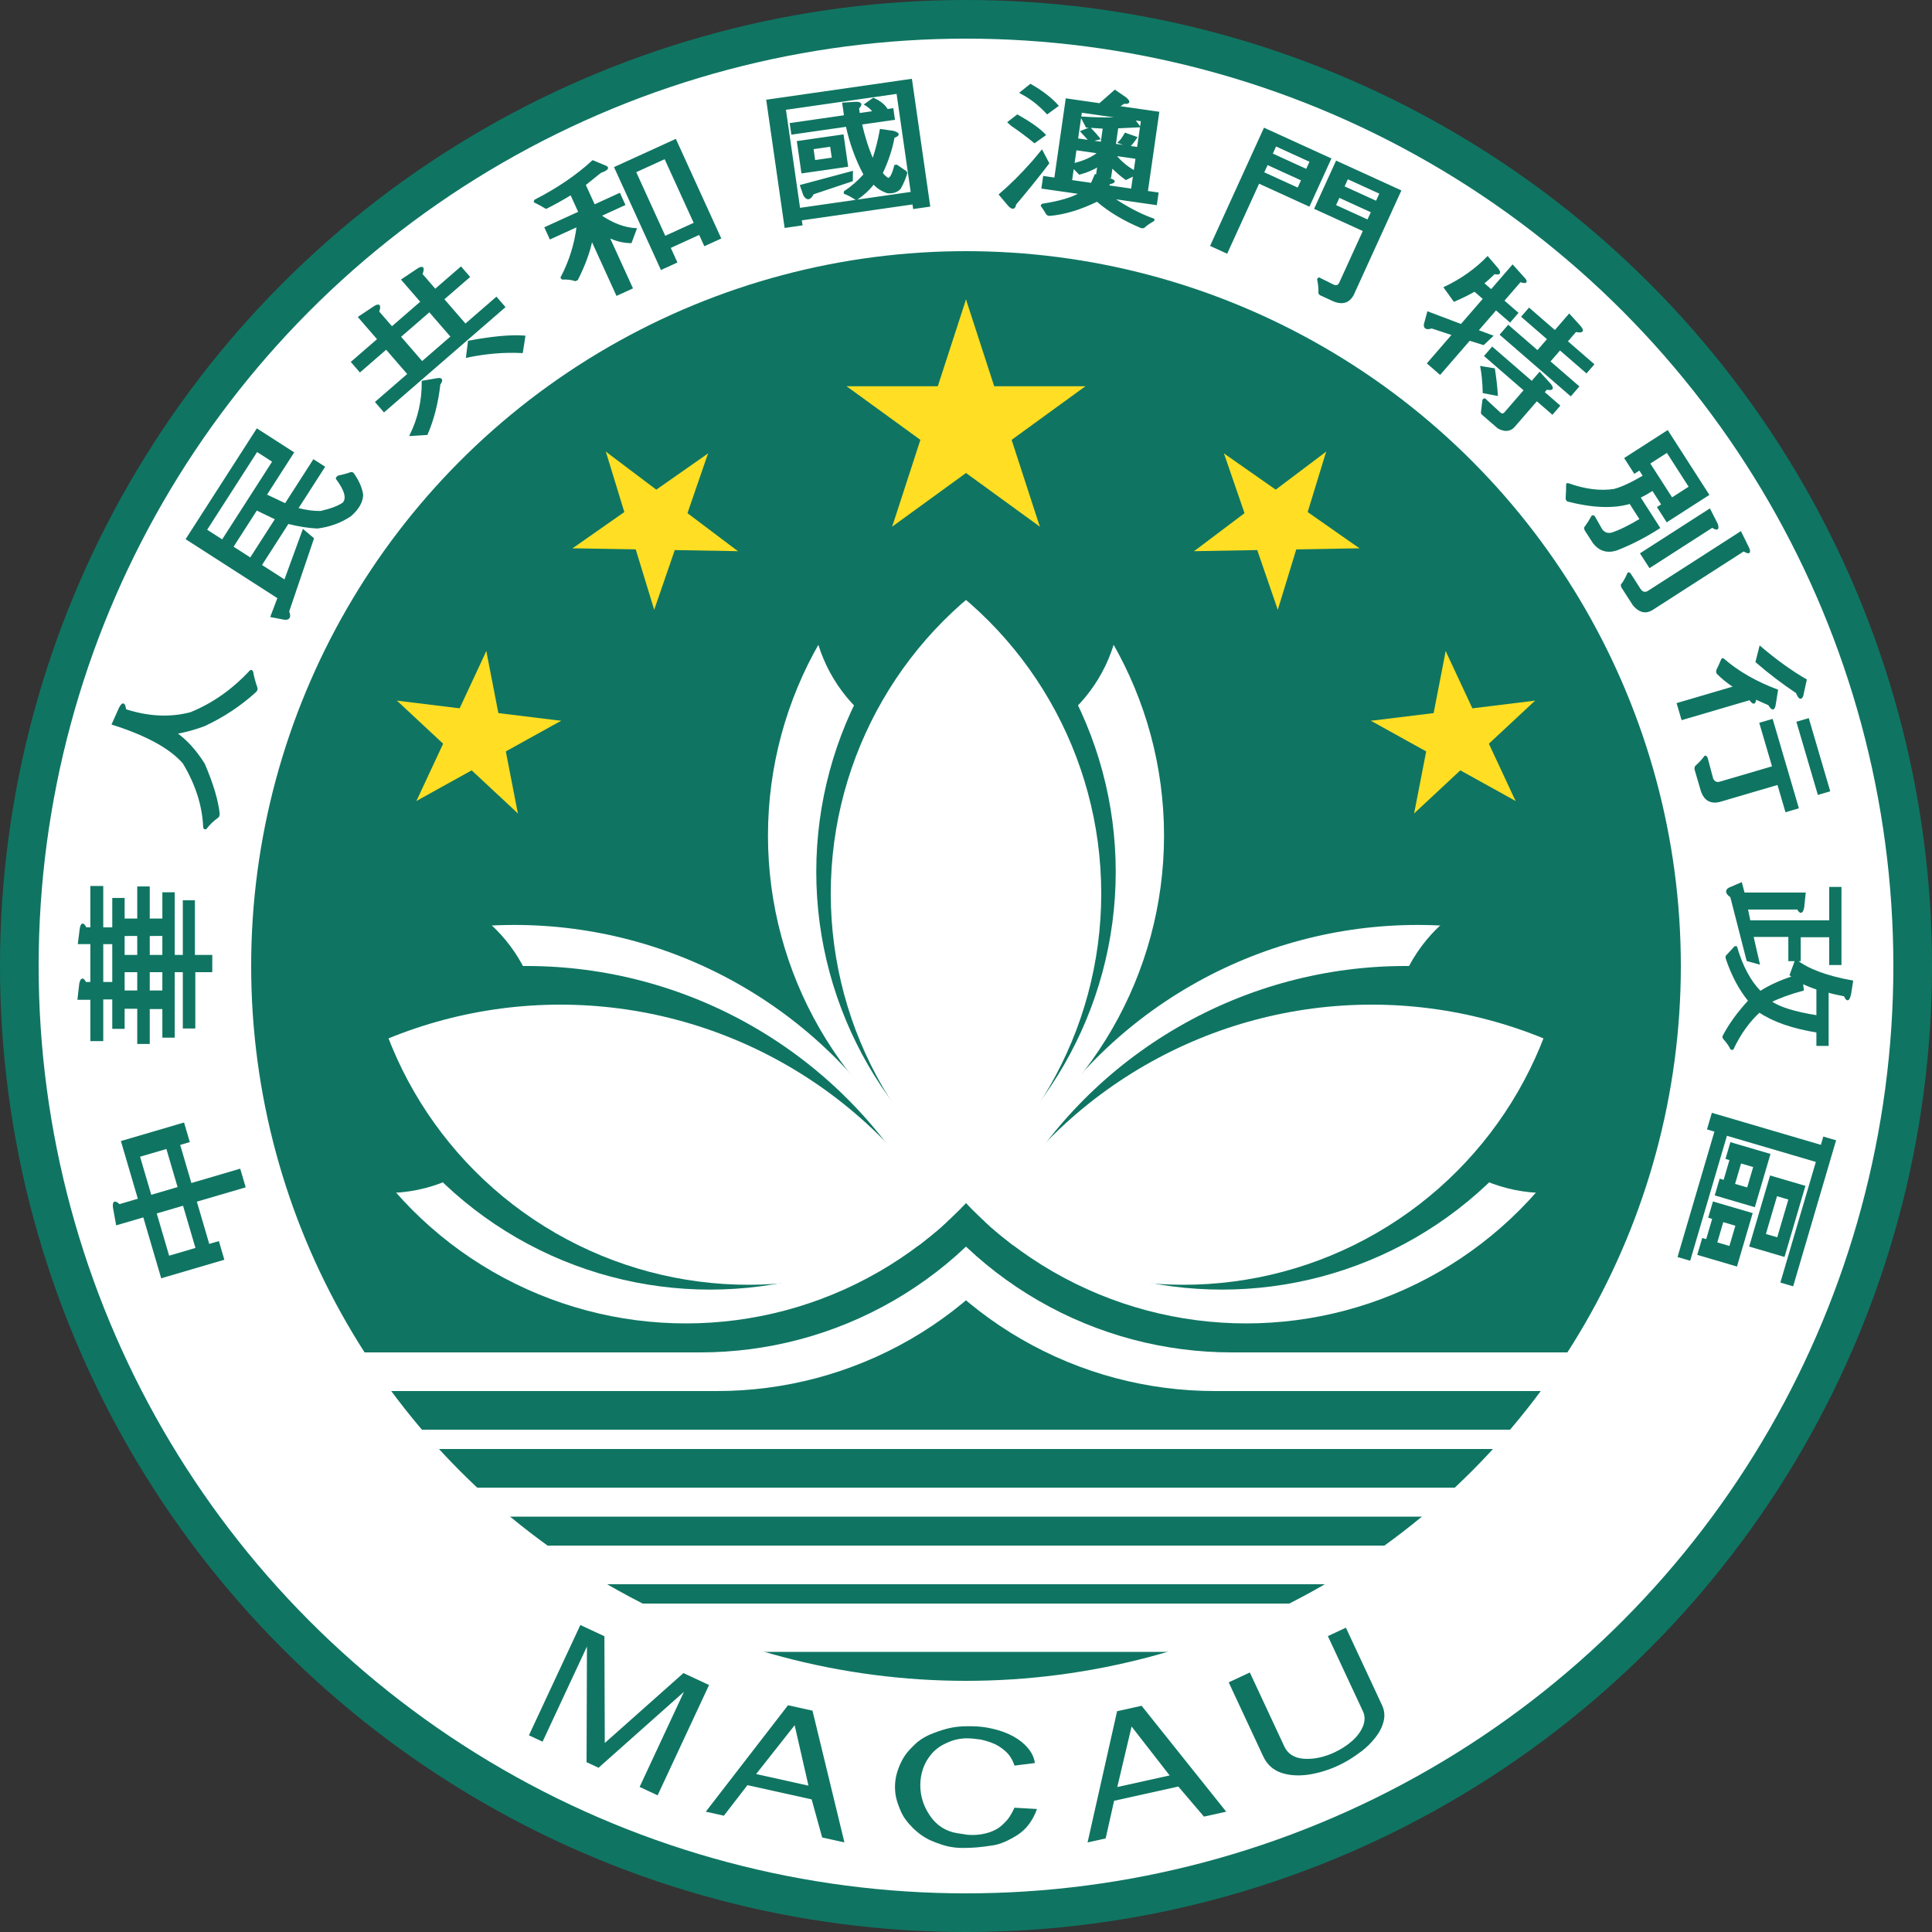
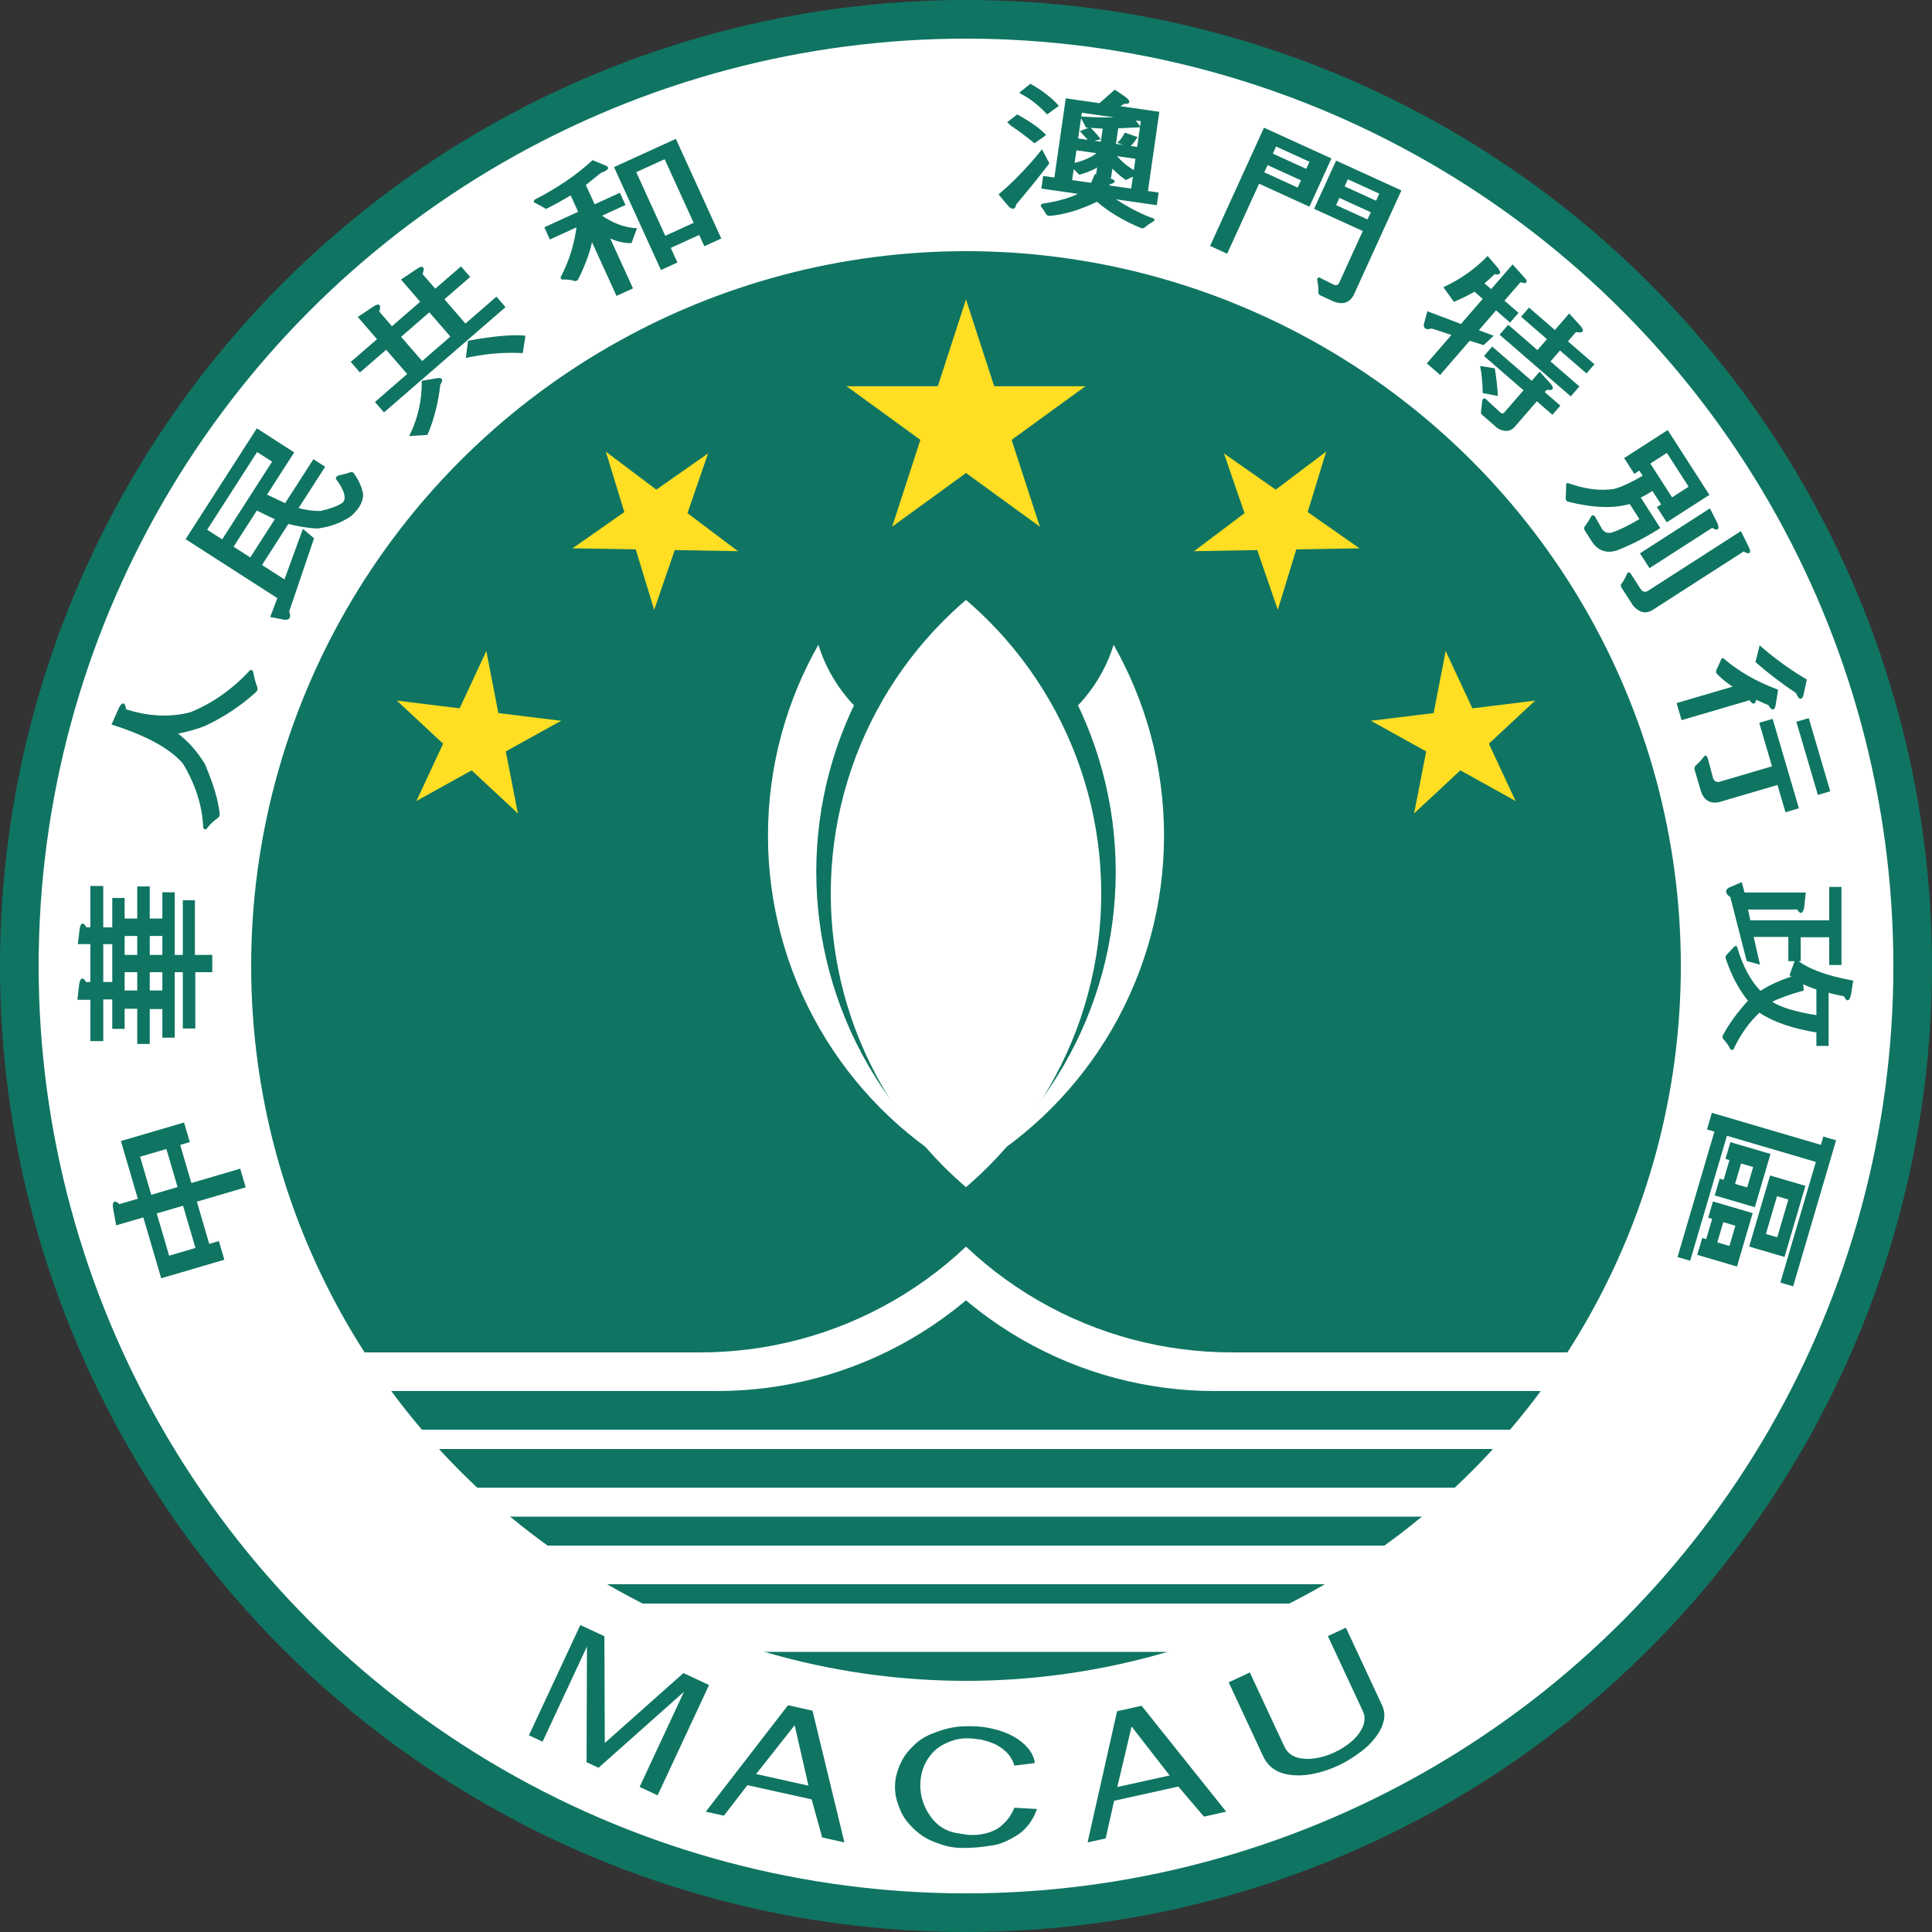
<svg xmlns="http://www.w3.org/2000/svg" xmlns:xlink="http://www.w3.org/1999/xlink" width="600" height="600" fill="#0f7562" viewBox="-400 -400 800 800">
  <rect x="-400" y="-400" width="800" height="800" fill="#333333" stroke="none" />
  <defs>
    <clipPath id="d">
      <path d="M-110 0h220v180h-220z" />
    </clipPath>
    <clipPath id="g">
      <circle cx="-104" cy="-30" r="160" />
    </clipPath>
    <clipPath id="f">
      <circle cx="-98" cy="-39" r="160" />
    </clipPath>
    <clipPath id="e">
      <circle cx="-78" cy="-54" r="160" />
    </clipPath>
    <clipPath id="j">
      <circle cx="-90" cy="-28" r="160" />
    </clipPath>
    <clipPath id="i">
      <circle cx="-106" cy="-26" r="160" />
    </clipPath>
    <clipPath id="h">
-       <circle cx="-116" cy="-12" r="160" />
-     </clipPath>
+       </clipPath>
    <g id="k">
      <g id="b">
        <path id="a" fill="#ffde23" d="M0-1v1h.5z" transform="rotate(18 0 -1)" />
        <use xlink:href="#a" transform="scale(-1 1)" />
      </g>
      <g id="c">
        <use xlink:href="#b" transform="rotate(72)" />
        <use xlink:href="#b" transform="rotate(216)" />
      </g>
      <use xlink:href="#c" transform="rotate(72)" />
    </g>
  </defs>
  <circle r="400" />
  <g fill="#fff" clip-path="url(#d)">
    <circle cx="-103" cy="16" r="160" />
    <circle cx="103" cy="16" r="160" />
  </g>
  <circle cx="-110" r="160" />
  <circle cx="110" r="160" />
  <circle cx="78" cy="-54" r="160" fill="#fff" clip-path="url(#e)" />
  <circle cx="98" cy="-39" r="160" clip-path="url(#f)" />
  <circle cy="-152" r="64" />
  <circle cx="104" cy="-30" r="160" fill="#fff" clip-path="url(#g)" />
  <g id="l">
    <circle cx="-187" cy="171" r="188" fill="#fff" clip-path="url(#h)" />
    <circle cx="-182" cy="188" r="188" clip-path="url(#i)" />
    <circle cx="-240" cy="30" r="64" />
    <g fill="#fff" clip-path="url(#h)">
      <circle cx="-168" cy="204" r="188" clip-path="url(#j)" />
      <path d="M-45 45 0 85h10v55H0z" />
    </g>
    <use xlink:href="#k" transform="rotate(-35 -355.219 112)scale(36)" />
    <use xlink:href="#k" transform="rotate(-65 -175.805 112)scale(36)" />
  </g>
  <use xlink:href="#l" transform="scale(-1 1)" />
  <path fill="#fff" d="M-300 160h197v16h-197zm403 0h197v16H103zm-353 32h500v8h-500zm0 24h500v12h-500zm0 24h500v16h-500zm0 24h450v20h-400z" />
  <circle r="340" fill="none" stroke="#fff" stroke-width="88" />
  <use xlink:href="#k" transform="matrix(52 0 0 52 0 -224)" />
  <g stroke="#0f7562" stroke-width=".7">
    <path d="M26.347-15.833V10.72h-7.08V6.571H3.46v21.077h-6.701V6.57h-17.45v4.149h-6.701v-26.553h24.15v-11.673l6.196.72q3.604.553.506 2.489v8.464zm-47.037 5.09V1.315h17.45v-12.06Zm24.151 0V1.315h15.805v-12.06Z" transform="rotate(-106.364 -127.26 170)scale(1.088 1)" />
    <path d="M17.716-2.822h12.2V1.66h-12.2v5.92h9.988v4.425H3.87v4.038h20.8v4.315H3.87v7.192h-5.88v-7.026h-21.432v-4.48H-2.01v-4.039h-24.91V7.58h10.876V1.66h-13.277v-4.48h13.402v-5.92h-7.65v-4.425h49.125v4.425h-7.84zm-27.376 0h7.65V-8.74h-7.65Zm13.53 0h7.902V-8.74H3.87Zm-13.53 10.4h7.65V1.66h-7.65Zm13.53 0h7.902V1.66H3.87Zm4.804-25.17h-15.11v3.873h-5.942v-3.873h-15.869v-4.647h15.742v-5.31l5.753.719q3.098.72.316 2.213v2.378h15.11v-5.144l5.311.719q3.414.553.38 2.213v2.212h15.741v4.647H14.364v3.873h-5.69z" transform="matrix(0 -1.088 1 0 -340 0)" />
    <path d="M3.341-26.322q3.667.774 0 2.434-.379 15.046 5.88 26.332 8.472 11.616 21.685 18.808.57.332-.126.94-2.656 1.439-5.185 3.43-.695.609-1.58 0Q14.089 19.04 6.186 9.248 2.772 4.269.306-1.097q-2.402 7.579-8.281 14.77-9.42 8.52-16.69 11.783h-.95q-2.78-2.378-5.626-3.54-.316-.498.19-.83 11.76-4.315 21.369-15.71Q-3.55-5.135-3.107-27.263Z" transform="rotate(-73.636 -227.093 170)scale(1.088 1)" />
    <path d="M19.04-14.27v-8.076h-35.847v8.077zM1.211-.44.2-9.346h-17.007v8.907Zm-18.018 16.929 19.915-4.868-.632 5.256-28.45 7.689q-1.96 3.043-3.161.166l-1.834-4.979 7.397-1.715v-45.085h49.44v17.702H6.711L7.786-.438h19.852v5.09H8.798q1.58 5.254 3.793 8.85 4.236 4.536 7.397 5.975 3.667.774 6.638-7.856.443-.166 1.012.166 1.644 1.881 3.603 3.54.317.443.317.775-1.897 5.256-4.932 8.132-3.477 2.268-9.04.498-6.006-2.766-10.685-8.796-2.529-4.757-4.552-11.285h-19.156Z" transform="rotate(-57.273 -311.332 170)scale(1.088 1)" />
    <path d="M8.91-15.522v-12.115l6.891.94q3.604.498 0 2.6v8.575h12.96v5.09h-12.96V3.562h15.616v5.034h-60.503V3.563h16.248v-13.996h-13.214v-5.089h13.214v-12.115l6.828.94q3.35.498 0 2.6v8.575zm-14.92 5.09V3.562H8.91v-13.995zm18.65 20.19Q24.4 17.227 29.9 23.257l-4.616 4.26q-7.397-7.69-17.006-13.499Zm-18.46 3.154q2.275 1.494-.633 2.268-7.776 7.8-16.058 12.17l-4.931-4.093q9.798-4.537 16.816-13.498Z" transform="rotate(-40.909 -455.788 170)scale(1.088 1)" />
    <path d="M23.566 23.535V18.39h-12.58v6.638H4.789v-46.136h25.163v44.643zm0-39.609h-12.58v29.651h12.58Zm-52.41 10.51v-4.866h14.16v-8.243q-5.374.72-10.81.94-1.328-2.102-2.972-4.314l.316-.443q14.478-.72 26.174-4.868l3.667 4.315q1.2 1.494-2.782 1.162-5.564 1.493-7.397 2.046v9.405H2.07v4.868H-7.981q4.299 7.8 10.178 11.174l-3.793 4.15q-3.983-2.048-6.891-6.03v23.4h-6.197V1.904q-3.983 6.14-11.38 12.613h-.758q-1.454-1.55-4.236-2.822-.127-.22-.127-.608 8.221-6.914 13.721-16.65z" transform="matrix(.99 -.452 .415 .91 -141.241 -309.275)" />
-     <path d="M-21.804 26.47h-6.195v-52.94H27.32v52.775h-5.88v-1.936h-43.243Zm43.244-6.637v-41.711h-43.243v41.71ZM-18.706 5.118V-7.716h17.26V5.118Zm12.265-3.983v-5.256h-7.08v5.256Zm6.007 10.234-15.363 3.041q-2.213 3.375-3.414 0l-.696-3.983 19.978-2.6Zm19.156-22.736H6.076q.633 8.519 2.466 15.71 2.719-5.808 4.615-12.06l4.679 1.494q3.097 1.55-.19 2.268-2.213 7.136-6.385 13.996.379 1.162 1.896 2.655 1.454.554 3.477-4.868h.57q1.517 1.494 3.224 3.209 0 .332.19.166-1.392 3.374-3.415 6.196-1.896 1.66-4.804.94-2.972-1.549-4.805-4.536-3.351 3.43-7.27 5.421l-.38-.166q-1.897-1.825-3.793-2.987 0-.221.126-.553Q.45 13.416 4.622 9.654 1.273-.36.577-11.367h-20.99v-4.15H.451v-5.255l4.488.387q3.414.388.885 2.435v2.434h5.69q-.885-1.881-2.781-3.54l3.35-1.882q3.54 2.434 4.552 5.422h2.087z" transform="rotate(-8.182 -2376.91 170)scale(1.088 1)" />
    <path d="M13-6.544q1.011-1.272 1.96-3.983l4.299.94q-1.328 3.043-2.213 3.984zm-6.512-5.089-6.512.553-2.339-3.54q8.851-.775 15.805-2.268H-2.932v11.45h9.42zm-5.184.94q2.782 2.38 4.11 3.762L1.999-5.437Q.672-6.71-1.731-8.812zM20.46-5.437v-11.451h-3.098l2.403 2.6-8.156 1.715v7.136zM4.97 11.988l.949-3.761 4.11.553q5.373.553 1.58 2.047l-.38 1.161h19.094v4.592H13.569q8.914 4.702 16.627 6.361.127.443-.19.609-2.212 1.88-3.097 3.209-.443.165-.822.165-10.558-2.987-18.145-8.297-8.977 6.638-17.196 8.685-.696 0-1.012-.388-1.2-1.66-2.402-2.987-.127-.166.316-.553 9.23-3.043 13.656-6.804h-14.668v-4.592Zm-20.545-26.276q-5.121-4.481-10.369-6.528l-.758-.332 3.287-3.817q7.018 3.043 11.317 6.97zm-3.226 12.612q-4.804-3.153-9.546-5.642l-1.328-.996 2.972-3.319q7.902 3.32 11.38 6.362zm6.323 7.8q-4.806 9.35-10.242 18.754 0 2.766-2.213.94l-4.11-3.983q5.311-6.528 10.749-15.545l2.718-4.812Zm9.546-1.106q5.943-2.6 8.851-6.196h-8.851Zm15.173-6.196q3.414 3.596 8.219 5.588v-5.588ZM-9.064 11.988v-33.136h12.77l4.995-6.362 4.425 2.38q2.719 1.935-.442 2.101l-1.897 1.881h15.426v33.136H20.46v-6.03l-2.845 2.103q-3.098-1.77-6.006-4.205v4.37H6.488V4.245Q3.896 6.679-.15 8.615L-2.932 6.29v5.698z" transform="rotate(8.182 2376.91 170)scale(1.088 1)" />
    <path d="M7.474-22.354v3.928H21.32v-3.928zm0 8.464v3.983H21.32v-3.983zm-36.478 40.328V-26.67h27.502v21.243h-21.054v31.864Zm6.449-48.792v3.928h14.666v-3.928zm0 8.464v3.983h14.666v-3.983ZM1.153-26.669h26.616v47.464q-.442 4.924-5.373 5.311h-5.88q-.316 0-.632-.387-.696-2.047-2.592-4.924 0-.166.19-.553l6.005.221q2.023 0 2.023-2.102V-5.426H1.152v-20.523Z" transform="matrix(.99 .452 -.415 .91 141.241 -309.275)" />
    <path d="M-20.836-22.292q2.845.72.126 2.213-.316 3.762-.695 6.196h4.109v-13.498l6.891.94q2.087.553-.885 1.881v10.677h7.08v4.646h-7.08V2.491L-5.726.223l-.443 4.868-5.12 2.434v18.587h-6.008V10.346l-7.903 3.596q-1.517 2.766-2.718.94l-2.087-4.702 12.709-5.089V-9.237h-4.742q-1.264 3.983-3.35 8.686l-6.006-1.55q4.235-10.455 4.804-21.131zm37.933 8.243v6.693h14.539v4.758h-35.15v-4.758h14.73v-6.693H-1.807v-4.315h13.024v-9.017l5.88.774q3.477.498 0 2.6v5.643h13.339v4.315zM3.125 10.015q4.235 3.927 7.27 7.302l-4.489 2.82q-3.793-4.535-7.017-7.301ZM17.223-1.16l5.88.774q2.908.609 0 2.324v1.88h7.84v4.316h-7.84v14.604q-.19 3.54-4.173 4.48h-7.713q-.695 0-.822-.331-.695-1.107-2.592-4.15-.126-.331.126-.774l7.84.277q1.644 0 1.454-2.102V8.3H-2.692V3.819h19.915z" transform="rotate(40.909 455.788 170)scale(1.088 1)" />
    <path d="M6.9 12.496v-33.69l6.006.664q3.161.775 0 2.268v30.758zm-27.312-31.864v8.85h15.996v-8.85zm47.353-6.75q3.288.499 0 2.214v45.25q-.19 4.537-5.184 5.256h-7.966q0 .166-.885-.332-.442-1.715-2.276-4.757-.316-.332.443-.553h7.144q2.213-.166 2.34-2.38v-45.472ZM-26.86-3.325V-24.07H1.78v20.302h-6.196v-2.047h-6.765q0 3.153-.316 6.251H2.285q0 10.345-1.77 19.804-1.454 5.809-6.891 6.362h-5.754q-.948-.166-.948-.72-.885-2.488-2.023-4.701 0-.387.506-.553l5.627.332q2.465-.166 3.35-2.656 1.202-4.813 1.454-13.276h-7.46q-2.782 10.344-13.592 21.242-.76.166-1.265-.387-2.086-1.715-3.983-2.987-.316-.222.127-.609 8.029-6.749 11.253-14.66 1.391-4.535 1.707-13.441h-3.035v2.49z" transform="rotate(57.273 311.332 170)scale(1.088 1)" />
    <path d="M-9.028-23.846q1.834 1.549-1.77 1.88-7.397 6.75-15.552 12.447l-4.995-3.208q9.8-6.97 16.944-14.328Zm9.23 5.09v-4.648h28.324v4.647zM20.561-3.877v25.502q-.38 5.255-5.31 5.643H6.273q-.695-.222-.885-.609-1.012-2.434-2.592-4.702-.19-.332.695-.553l8.282.221q2.087-.442 2.087-2.655V-3.876H-3.4v-5.09h34.772v5.09zM-13.39 26.66h-6.07V2.043q-3.097 2.987-6.89 5.255-.316.166-1.012-.165-1.707-1.715-3.414-3.209-.38-.387 0-.609 9.23-6.417 17.07-17.757l4.805 2.49q3.035 1.492-.506 2.432l-3.667 4.704q2.972 1.106-.316 2.268Z" transform="rotate(73.636 227.093 170)scale(1.088 1)" />
    <path d="M-2.186-.864h-9.23v15.158l10.431-2.6-1.201 4.757-24.214 6.75q-1.897 2.986-3.098.774l-1.96-4.98 3.857-1.106V-7.336l5.247.608q3.288.72.506 2.324v21.021l4.805-1.106v-33.302h-12.708v-4.37h29.02v4.37h-10.56V-5.29h9.104zM8.688-12.48q-1.201 3.873-2.34 6.251l2.72-.332q2.023 8.132 4.488 13.443 3.54-5.31 5.564-19.362zm21.37-4.37v4.37h-5.059q-2.276 15.324-7.65 23.953 5.5 6.583 14.225 11.064 0 .332-.126.664-1.58.775-3.667 2.766-.569.609-1.075.387-6.701-3.817-13.466-10.621-6.575 5.864-16.185 9.349-.442.166-.758 0-1.58-1.604-3.478-3.485v-.553q11.001-3.486 17.07-9.958Q6.666 5.775 4.136-2.523l-.758 1.106-5.564-2.213q5.374-7.357 8.03-23.344l4.551.774q4.173.885.822 2.379-.822 4.757-1.517 6.97z" transform="matrix(0 1.088 -1 0 340 0)" />
    <path d="M18.123-4.238H-9.378v-14.549h27.501Zm-5.69-4.48v-5.588H-3.246v5.587zM-11.338 15.4h-5.943V-1.195h20.42V15.4h-5.942v-1.715h-8.535Zm23.329 0H6.236V-1.03H26.72V15.4h-6.004v-1.715h-8.724zm8.724-5.808v-5.92h-8.724v5.92zM-2.55 9.371V3.45h-8.788v5.92Zm32.18 8.85v4.758h-49.757v3.209h-5.88v-47.022h-3.287v-4.813h57.215v4.813h-47.857v39.056Z" transform="matrix(-.307 1.044 -.96 -.282 326.228 95.79)" />
  </g>
  <path d="m-159.686 272.88 9.958 4.644.156 44.213 32.57-28.953 10.607 4.947-21.3 45.678-7.456-3.477 18.372-39.397-35.385 31.463-4.953-2.31.157-47.89-18.371 39.397-5.655-2.636Z" />
  <path id="m" d="m-28 24 22.568-48h9.894L28 24h-8.988l-7.308-13.77h-25.93L-20.693 24Zm26.836-40.873-10.67 22.087H9.312z" transform="rotate(12.5 -1552.259 -170)scale(1.05)" />
  <path d="m20.073 348.534 9.327.536q-2.635 7.284-8.177 10.813-5.543 3.486-9.801 4.2-4.19.67-7.029.893-2.772.224-5.677.224-3.108 0-6.083-.626-2.906-.67-6.894-2.323-3.987-1.698-7.637-5.227-3.582-3.53-5.07-6.971-1.486-3.485-1.958-5.63-.474-2.144-.474-4.512 0-2.279.472-4.424.474-2.19 1.488-4.557 1.014-2.369 2.298-4.2 1.284-1.877 4.123-4.557 2.905-2.726 7.299-4.425 4.393-1.697 7.57-2.322 3.176-.626 6.69-.626h1.623q4.663 0 9.192 1.117 4.596 1.072 8.313 3.128t6.015 4.869q2.366 2.77 2.838 6.122l-8.448 1.07q-1.216-3.796-3.92-6.12-2.635-2.324-5.677-3.396-2.974-1.072-4.866-1.34-1.893-.268-2.974-.357-1.014-.09-2.095-.09-4.529 0-8.449 1.877-3.785 1.653-6.218 4.423t-3.65 6.211q-1.148 3.44-1.148 6.88 0 6.881 4.122 12.824 4.123 5.898 11.085 7.06l2.095.312 2.23.357 1.893.09q3.853 0 7.096-1.072 3.245-1.071 5.271-2.949 2.096-1.876 3.177-3.53 1.082-1.653 2.028-3.753z" />
  <use xlink:href="#m" transform="rotate(-25)" />
  <path d="m149.84 277.472 7.467-3.482 14.983 32.132q1.502 3.22.617 6.7-.84 3.409-3.397 6.663t-5.623 5.588q-3.02 2.263-5.221 3.592-2.202 1.328-4.39 2.349-6.18 2.881-12.55 3.84-6.326.888-11.362-.836-4.99-1.796-7.3-6.752l-14.29-30.645 8.754-4.082 14.29 30.645q2.176 4.667 8.171 5.089 6.06.392 12.626-2.67 4.056-1.89 7.224-4.674 3.168-2.786 4.528-6.086 1.342-3.34.014-6.19z" />
</svg>